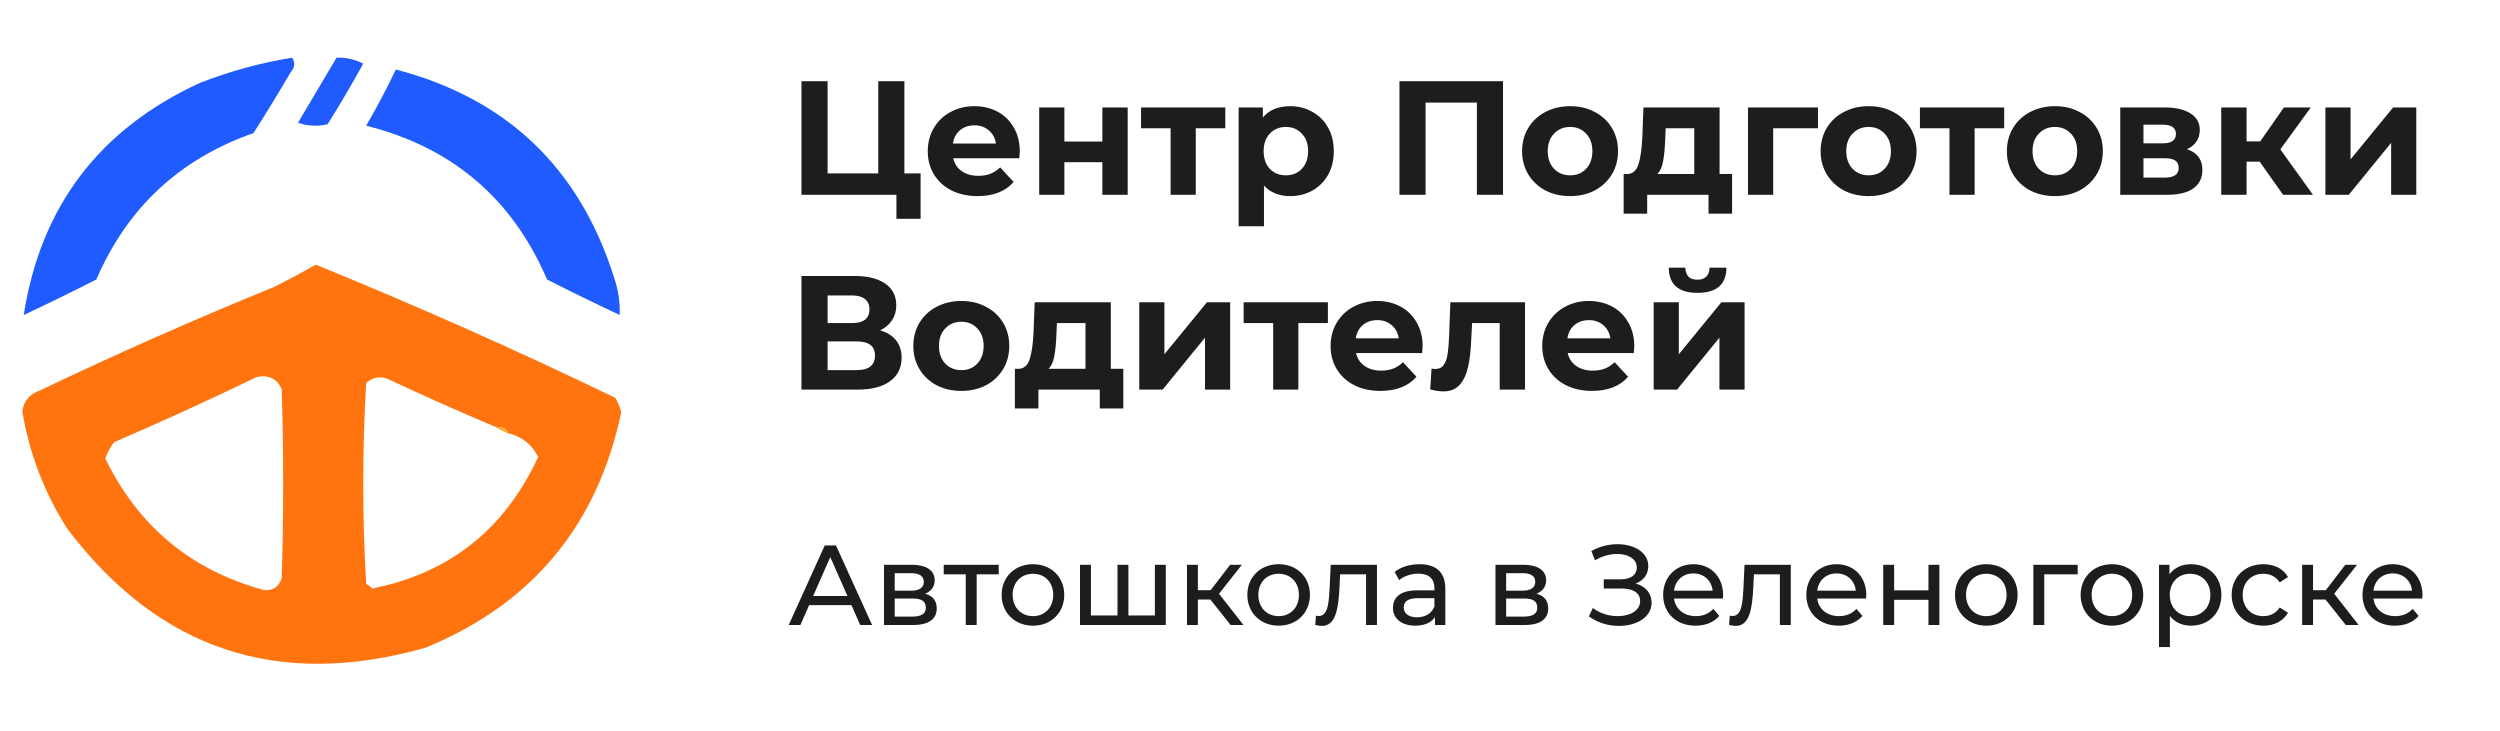
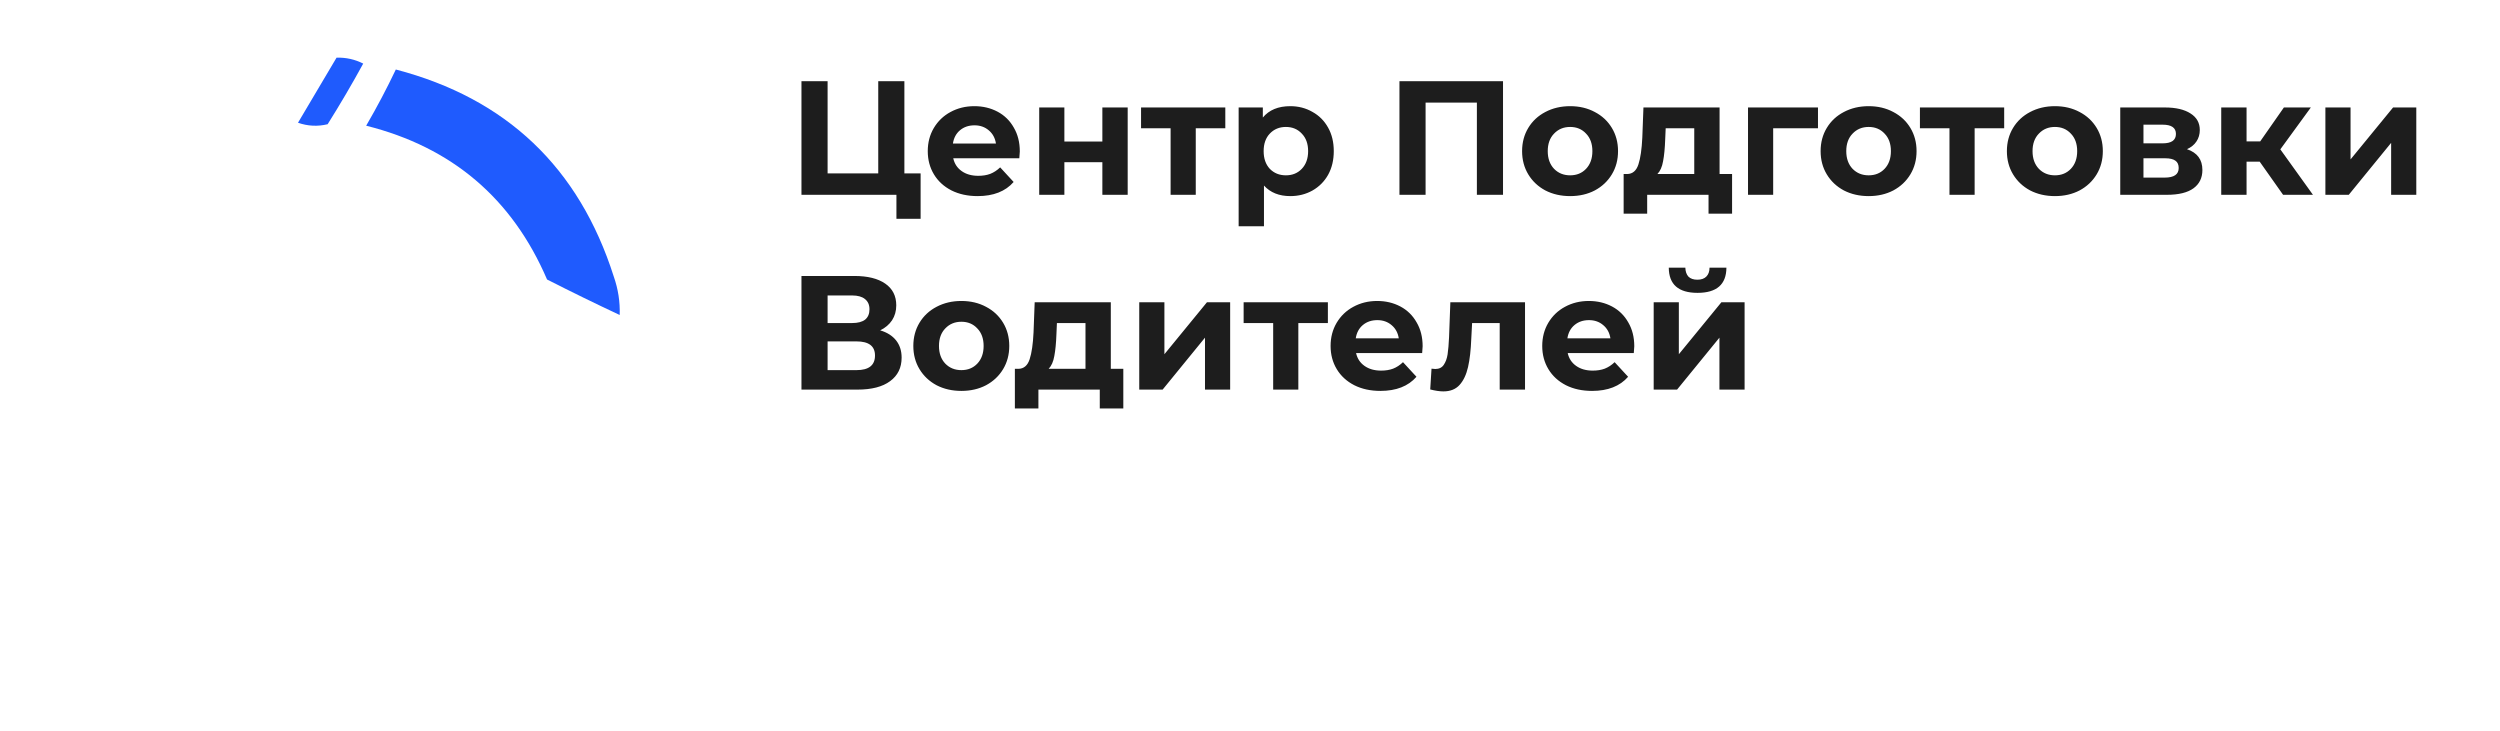
<svg xmlns="http://www.w3.org/2000/svg" width="308" height="90" viewBox="0 0 308 90" fill="none">
  <path d="M113.42 21.36V26.96H110.44V24H98.74V10H101.96V21.36H108.2V10H111.42V21.36H113.42ZM125.64 18.66C125.64 18.7 125.62 18.98 125.58 19.5H117.44C117.586 20.167 117.933 20.693 118.48 21.08C119.026 21.467 119.706 21.66 120.52 21.66C121.08 21.66 121.573 21.58 122 21.42C122.44 21.247 122.846 20.98 123.22 20.62L124.88 22.42C123.866 23.58 122.386 24.16 120.44 24.16C119.226 24.16 118.153 23.927 117.22 23.46C116.286 22.98 115.566 22.32 115.06 21.48C114.553 20.64 114.3 19.687 114.3 18.62C114.3 17.567 114.546 16.62 115.04 15.78C115.546 14.927 116.233 14.267 117.1 13.8C117.98 13.32 118.96 13.08 120.04 13.08C121.093 13.08 122.046 13.307 122.9 13.76C123.753 14.213 124.42 14.867 124.9 15.72C125.393 16.56 125.64 17.54 125.64 18.66ZM120.06 15.44C119.353 15.44 118.76 15.64 118.28 16.04C117.8 16.44 117.506 16.987 117.4 17.68H122.7C122.593 17 122.3 16.46 121.82 16.06C121.34 15.647 120.753 15.44 120.06 15.44ZM128.031 13.24H131.131V17.44H135.811V13.24H138.931V24H135.811V19.98H131.131V24H128.031V13.24ZM150.958 15.8H147.318V24H144.218V15.8H140.578V13.24H150.958V15.8ZM158.961 13.08C159.961 13.08 160.868 13.313 161.681 13.78C162.508 14.233 163.154 14.88 163.621 15.72C164.088 16.547 164.321 17.513 164.321 18.62C164.321 19.727 164.088 20.7 163.621 21.54C163.154 22.367 162.508 23.013 161.681 23.48C160.868 23.933 159.961 24.16 158.961 24.16C157.588 24.16 156.508 23.727 155.721 22.86V27.88H152.601V13.24H155.581V14.48C156.354 13.547 157.481 13.08 158.961 13.08ZM158.421 21.6C159.221 21.6 159.874 21.333 160.381 20.8C160.901 20.253 161.161 19.527 161.161 18.62C161.161 17.713 160.901 16.993 160.381 16.46C159.874 15.913 159.221 15.64 158.421 15.64C157.621 15.64 156.961 15.913 156.441 16.46C155.934 16.993 155.681 17.713 155.681 18.62C155.681 19.527 155.934 20.253 156.441 20.8C156.961 21.333 157.621 21.6 158.421 21.6ZM185.172 10V24H181.952V12.64H175.632V24H172.412V10H185.172ZM193.442 24.16C192.309 24.16 191.289 23.927 190.382 23.46C189.489 22.98 188.789 22.32 188.282 21.48C187.776 20.64 187.522 19.687 187.522 18.62C187.522 17.553 187.776 16.6 188.282 15.76C188.789 14.92 189.489 14.267 190.382 13.8C191.289 13.32 192.309 13.08 193.442 13.08C194.576 13.08 195.589 13.32 196.482 13.8C197.376 14.267 198.076 14.92 198.582 15.76C199.089 16.6 199.342 17.553 199.342 18.62C199.342 19.687 199.089 20.64 198.582 21.48C198.076 22.32 197.376 22.98 196.482 23.46C195.589 23.927 194.576 24.16 193.442 24.16ZM193.442 21.6C194.242 21.6 194.896 21.333 195.402 20.8C195.922 20.253 196.182 19.527 196.182 18.62C196.182 17.713 195.922 16.993 195.402 16.46C194.896 15.913 194.242 15.64 193.442 15.64C192.642 15.64 191.982 15.913 191.462 16.46C190.942 16.993 190.682 17.713 190.682 18.62C190.682 19.527 190.942 20.253 191.462 20.8C191.982 21.333 192.642 21.6 193.442 21.6ZM213.392 21.44V26.32H210.492V24H202.932V26.32H200.032V21.44H200.472C201.139 21.427 201.599 21.033 201.852 20.26C202.105 19.487 202.265 18.387 202.332 16.96L202.472 13.24H211.852V21.44H213.392ZM205.152 17.18C205.112 18.273 205.025 19.167 204.892 19.86C204.772 20.553 204.539 21.08 204.192 21.44H208.732V15.8H205.212L205.152 17.18ZM223.975 15.8H218.455V24H215.355V13.24H223.975V15.8ZM230.22 24.16C229.086 24.16 228.066 23.927 227.16 23.46C226.266 22.98 225.566 22.32 225.06 21.48C224.553 20.64 224.3 19.687 224.3 18.62C224.3 17.553 224.553 16.6 225.06 15.76C225.566 14.92 226.266 14.267 227.16 13.8C228.066 13.32 229.086 13.08 230.22 13.08C231.353 13.08 232.366 13.32 233.26 13.8C234.153 14.267 234.853 14.92 235.36 15.76C235.866 16.6 236.12 17.553 236.12 18.62C236.12 19.687 235.866 20.64 235.36 21.48C234.853 22.32 234.153 22.98 233.26 23.46C232.366 23.927 231.353 24.16 230.22 24.16ZM230.22 21.6C231.02 21.6 231.673 21.333 232.18 20.8C232.7 20.253 232.96 19.527 232.96 18.62C232.96 17.713 232.7 16.993 232.18 16.46C231.673 15.913 231.02 15.64 230.22 15.64C229.42 15.64 228.76 15.913 228.24 16.46C227.72 16.993 227.46 17.713 227.46 18.62C227.46 19.527 227.72 20.253 228.24 20.8C228.76 21.333 229.42 21.6 230.22 21.6ZM246.915 15.8H243.275V24H240.175V15.8H236.535V13.24H246.915V15.8ZM253.169 24.16C252.036 24.16 251.016 23.927 250.109 23.46C249.216 22.98 248.516 22.32 248.009 21.48C247.502 20.64 247.249 19.687 247.249 18.62C247.249 17.553 247.502 16.6 248.009 15.76C248.516 14.92 249.216 14.267 250.109 13.8C251.016 13.32 252.036 13.08 253.169 13.08C254.302 13.08 255.316 13.32 256.209 13.8C257.102 14.267 257.802 14.92 258.309 15.76C258.816 16.6 259.069 17.553 259.069 18.62C259.069 19.687 258.816 20.64 258.309 21.48C257.802 22.32 257.102 22.98 256.209 23.46C255.316 23.927 254.302 24.16 253.169 24.16ZM253.169 21.6C253.969 21.6 254.622 21.333 255.129 20.8C255.649 20.253 255.909 19.527 255.909 18.62C255.909 17.713 255.649 16.993 255.129 16.46C254.622 15.913 253.969 15.64 253.169 15.64C252.369 15.64 251.709 15.913 251.189 16.46C250.669 16.993 250.409 17.713 250.409 18.62C250.409 19.527 250.669 20.253 251.189 20.8C251.709 21.333 252.369 21.6 253.169 21.6ZM269.435 18.38C270.702 18.807 271.335 19.66 271.335 20.94C271.335 21.913 270.968 22.667 270.235 23.2C269.502 23.733 268.408 24 266.955 24H261.215V13.24H266.715C268.062 13.24 269.115 13.487 269.875 13.98C270.635 14.46 271.015 15.14 271.015 16.02C271.015 16.553 270.875 17.027 270.595 17.44C270.328 17.84 269.942 18.153 269.435 18.38ZM264.075 17.66H266.435C267.528 17.66 268.075 17.273 268.075 16.5C268.075 15.74 267.528 15.36 266.435 15.36H264.075V17.66ZM266.695 21.88C267.842 21.88 268.415 21.487 268.415 20.7C268.415 20.287 268.282 19.987 268.015 19.8C267.748 19.6 267.328 19.5 266.755 19.5H264.075V21.88H266.695ZM278.396 19.92H276.776V24H273.656V13.24H276.776V17.42H278.456L281.376 13.24H284.696L280.936 18.4L284.956 24H281.276L278.396 19.92ZM286.488 13.24H289.588V19.64L294.828 13.24H297.688V24H294.588V17.6L289.368 24H286.488V13.24ZM108.44 40.7C109.293 40.953 109.947 41.367 110.4 41.94C110.853 42.513 111.08 43.22 111.08 44.06C111.08 45.3 110.607 46.267 109.66 46.96C108.727 47.653 107.387 48 105.64 48H98.74V34H105.26C106.887 34 108.153 34.313 109.06 34.94C109.967 35.567 110.42 36.46 110.42 37.62C110.42 38.313 110.247 38.927 109.9 39.46C109.553 39.98 109.067 40.393 108.44 40.7ZM101.96 39.8H104.98C105.687 39.8 106.22 39.66 106.58 39.38C106.94 39.087 107.12 38.66 107.12 38.1C107.12 37.553 106.933 37.133 106.56 36.84C106.2 36.547 105.673 36.4 104.98 36.4H101.96V39.8ZM105.52 45.6C107.04 45.6 107.8 45 107.8 43.8C107.8 42.64 107.04 42.06 105.52 42.06H101.96V45.6H105.52ZM118.442 48.16C117.309 48.16 116.289 47.927 115.382 47.46C114.489 46.98 113.789 46.32 113.282 45.48C112.776 44.64 112.522 43.687 112.522 42.62C112.522 41.553 112.776 40.6 113.282 39.76C113.789 38.92 114.489 38.267 115.382 37.8C116.289 37.32 117.309 37.08 118.442 37.08C119.576 37.08 120.589 37.32 121.482 37.8C122.376 38.267 123.076 38.92 123.582 39.76C124.089 40.6 124.342 41.553 124.342 42.62C124.342 43.687 124.089 44.64 123.582 45.48C123.076 46.32 122.376 46.98 121.482 47.46C120.589 47.927 119.576 48.16 118.442 48.16ZM118.442 45.6C119.242 45.6 119.896 45.333 120.402 44.8C120.922 44.253 121.182 43.527 121.182 42.62C121.182 41.713 120.922 40.993 120.402 40.46C119.896 39.913 119.242 39.64 118.442 39.64C117.642 39.64 116.982 39.913 116.462 40.46C115.942 40.993 115.682 41.713 115.682 42.62C115.682 43.527 115.942 44.253 116.462 44.8C116.982 45.333 117.642 45.6 118.442 45.6ZM138.392 45.44V50.32H135.492V48H127.932V50.32H125.032V45.44H125.472C126.139 45.427 126.599 45.033 126.852 44.26C127.105 43.487 127.265 42.387 127.332 40.96L127.472 37.24H136.852V45.44H138.392ZM130.152 41.18C130.112 42.273 130.025 43.167 129.892 43.86C129.772 44.553 129.539 45.08 129.192 45.44H133.732V39.8H130.212L130.152 41.18ZM140.355 37.24H143.455V43.64L148.695 37.24H151.555V48H148.455V41.6L143.235 48H140.355V37.24ZM163.595 39.8H159.955V48H156.855V39.8H153.215V37.24H163.595V39.8ZM175.269 42.66C175.269 42.7 175.249 42.98 175.209 43.5H167.069C167.215 44.167 167.562 44.693 168.109 45.08C168.655 45.467 169.335 45.66 170.149 45.66C170.709 45.66 171.202 45.58 171.629 45.42C172.069 45.247 172.475 44.98 172.849 44.62L174.509 46.42C173.495 47.58 172.015 48.16 170.069 48.16C168.855 48.16 167.782 47.927 166.849 47.46C165.915 46.98 165.195 46.32 164.689 45.48C164.182 44.64 163.929 43.687 163.929 42.62C163.929 41.567 164.175 40.62 164.669 39.78C165.175 38.927 165.862 38.267 166.729 37.8C167.609 37.32 168.589 37.08 169.669 37.08C170.722 37.08 171.675 37.307 172.529 37.76C173.382 38.213 174.049 38.867 174.529 39.72C175.022 40.56 175.269 41.54 175.269 42.66ZM169.689 39.44C168.982 39.44 168.389 39.64 167.909 40.04C167.429 40.44 167.135 40.987 167.029 41.68H172.329C172.222 41 171.929 40.46 171.449 40.06C170.969 39.647 170.382 39.44 169.689 39.44ZM187.883 37.24V48H184.763V39.8H181.363L181.263 41.7C181.209 43.113 181.076 44.287 180.863 45.22C180.649 46.153 180.303 46.887 179.823 47.42C179.343 47.953 178.676 48.22 177.823 48.22C177.369 48.22 176.829 48.14 176.203 47.98L176.363 45.42C176.576 45.447 176.729 45.46 176.823 45.46C177.289 45.46 177.636 45.293 177.863 44.96C178.103 44.613 178.263 44.18 178.343 43.66C178.423 43.127 178.483 42.427 178.523 41.56L178.683 37.24H187.883ZM201.343 42.66C201.343 42.7 201.323 42.98 201.283 43.5H193.143C193.289 44.167 193.636 44.693 194.183 45.08C194.729 45.467 195.409 45.66 196.223 45.66C196.783 45.66 197.276 45.58 197.703 45.42C198.143 45.247 198.549 44.98 198.923 44.62L200.583 46.42C199.569 47.58 198.089 48.16 196.143 48.16C194.929 48.16 193.856 47.927 192.923 47.46C191.989 46.98 191.269 46.32 190.763 45.48C190.256 44.64 190.003 43.687 190.003 42.62C190.003 41.567 190.249 40.62 190.743 39.78C191.249 38.927 191.936 38.267 192.803 37.8C193.683 37.32 194.663 37.08 195.743 37.08C196.796 37.08 197.749 37.307 198.603 37.76C199.456 38.213 200.123 38.867 200.603 39.72C201.096 40.56 201.343 41.54 201.343 42.66ZM195.763 39.44C195.056 39.44 194.463 39.64 193.983 40.04C193.503 40.44 193.209 40.987 193.103 41.68H198.403C198.296 41 198.003 40.46 197.523 40.06C197.043 39.647 196.456 39.44 195.763 39.44ZM203.734 37.24H206.834V43.64L212.074 37.24H214.934V48H211.834V41.6L206.614 48H203.734V37.24ZM209.134 36.08C206.788 36.08 205.608 35.047 205.594 32.98H207.634C207.648 33.447 207.774 33.813 208.014 34.08C208.268 34.333 208.634 34.46 209.114 34.46C209.594 34.46 209.961 34.333 210.214 34.08C210.481 33.813 210.614 33.447 210.614 32.98H212.694C212.681 35.047 211.494 36.08 209.134 36.08Z" fill="#1D1D1D" />
-   <path d="M105.974 77L104.896 74.55H99.688L98.61 77H97.168L101.606 67.2H102.992L107.444 77H105.974ZM100.178 73.43H104.406L102.292 68.628L100.178 73.43ZM113.965 73.15C114.945 73.402 115.407 74.018 115.407 74.956C115.407 76.244 114.455 77 112.481 77H108.911V69.58H112.355C114.105 69.58 115.155 70.266 115.155 71.484C115.155 72.282 114.707 72.856 113.965 73.15ZM110.227 70.616V72.772H112.243C113.265 72.772 113.811 72.394 113.811 71.68C113.811 70.966 113.265 70.616 112.243 70.616H110.227ZM112.383 75.964C113.489 75.964 114.063 75.628 114.063 74.872C114.063 74.102 113.573 73.738 112.467 73.738H110.227V75.964H112.383ZM123.041 69.58V70.756H120.325V77H118.981V70.756H116.265V69.58H123.041ZM127.265 77.084C125.039 77.084 123.401 75.502 123.401 73.29C123.401 71.078 125.039 69.51 127.265 69.51C129.491 69.51 131.115 71.078 131.115 73.29C131.115 75.502 129.491 77.084 127.265 77.084ZM127.265 75.908C128.693 75.908 129.757 74.872 129.757 73.29C129.757 71.708 128.693 70.686 127.265 70.686C125.837 70.686 124.759 71.708 124.759 73.29C124.759 74.872 125.837 75.908 127.265 75.908ZM142.282 69.58H143.626V77H133.056V69.58H134.4V75.824H137.676V69.58H139.02V75.824H142.282V69.58ZM151.612 77L149.12 73.864H147.58V77H146.236V69.58H147.58V72.716H149.148L151.556 69.58H152.998L150.184 73.15L153.194 77H151.612ZM157.535 77.084C155.309 77.084 153.671 75.502 153.671 73.29C153.671 71.078 155.309 69.51 157.535 69.51C159.761 69.51 161.385 71.078 161.385 73.29C161.385 75.502 159.761 77.084 157.535 77.084ZM157.535 75.908C158.963 75.908 160.027 74.872 160.027 73.29C160.027 71.708 158.963 70.686 157.535 70.686C156.107 70.686 155.029 71.708 155.029 73.29C155.029 74.872 156.107 75.908 157.535 75.908ZM163.943 69.58H169.641V77H168.297V70.756H165.105L165.021 72.408C164.895 75.026 164.545 77.112 162.865 77.112C162.613 77.112 162.347 77.07 162.039 76.986L162.123 75.852C162.249 75.88 162.361 75.894 162.459 75.894C163.663 75.894 163.719 74.074 163.817 72.324L163.943 69.58ZM174.886 69.51C176.916 69.51 178.064 70.49 178.064 72.52V77H176.79V76.02C176.342 76.692 175.516 77.084 174.354 77.084C172.674 77.084 171.61 76.188 171.61 74.9C171.61 73.71 172.38 72.73 174.592 72.73H176.72V72.464C176.72 71.33 176.062 70.672 174.732 70.672C173.85 70.672 172.954 70.98 172.38 71.47L171.82 70.462C172.59 69.846 173.696 69.51 174.886 69.51ZM174.578 76.048C175.586 76.048 176.384 75.586 176.72 74.732V73.696H174.648C173.318 73.696 172.94 74.214 172.94 74.844C172.94 75.586 173.556 76.048 174.578 76.048ZM189.297 73.15C190.277 73.402 190.739 74.018 190.739 74.956C190.739 76.244 189.787 77 187.813 77H184.243V69.58H187.687C189.437 69.58 190.487 70.266 190.487 71.484C190.487 72.282 190.039 72.856 189.297 73.15ZM185.559 70.616V72.772H187.575C188.597 72.772 189.143 72.394 189.143 71.68C189.143 70.966 188.597 70.616 187.575 70.616H185.559ZM187.715 75.964C188.821 75.964 189.395 75.628 189.395 74.872C189.395 74.102 188.905 73.738 187.799 73.738H185.559V75.964H187.715ZM201.517 71.89C202.735 72.226 203.477 73.094 203.477 74.256C203.477 76.062 201.587 77.112 199.459 77.112C198.199 77.112 196.841 76.748 195.749 75.936L196.239 74.9C197.121 75.586 198.255 75.908 199.291 75.908C200.789 75.908 202.063 75.25 202.063 74.046C202.063 73.038 201.209 72.506 199.767 72.506H197.583V71.372H199.669C200.915 71.372 201.657 70.826 201.657 69.916C201.657 68.852 200.579 68.25 199.235 68.25C198.353 68.25 197.373 68.502 196.505 69.034L196.057 67.886C197.079 67.312 198.213 67.046 199.277 67.046C201.321 67.046 203.071 68.04 203.071 69.748C203.071 70.756 202.483 71.526 201.517 71.89ZM212.291 73.332C212.291 73.444 212.277 73.612 212.263 73.738H206.243C206.411 75.04 207.461 75.908 208.931 75.908C209.799 75.908 210.527 75.614 211.073 75.012L211.815 75.88C211.143 76.664 210.121 77.084 208.889 77.084C206.495 77.084 204.899 75.502 204.899 73.29C204.899 71.092 206.481 69.51 208.623 69.51C210.765 69.51 212.291 71.05 212.291 73.332ZM208.623 70.644C207.335 70.644 206.383 71.512 206.243 72.772H211.003C210.863 71.526 209.925 70.644 208.623 70.644ZM214.925 69.58H220.623V77H219.279V70.756H216.087L216.003 72.408C215.877 75.026 215.527 77.112 213.847 77.112C213.595 77.112 213.329 77.07 213.021 76.986L213.105 75.852C213.231 75.88 213.343 75.894 213.441 75.894C214.645 75.894 214.701 74.074 214.799 72.324L214.925 69.58ZM229.928 73.332C229.928 73.444 229.914 73.612 229.9 73.738H223.88C224.048 75.04 225.098 75.908 226.568 75.908C227.436 75.908 228.164 75.614 228.71 75.012L229.452 75.88C228.78 76.664 227.758 77.084 226.526 77.084C224.132 77.084 222.536 75.502 222.536 73.29C222.536 71.092 224.118 69.51 226.26 69.51C228.402 69.51 229.928 71.05 229.928 73.332ZM226.26 70.644C224.972 70.644 224.02 71.512 223.88 72.772H228.64C228.5 71.526 227.562 70.644 226.26 70.644ZM232.013 77V69.58H233.357V72.73H237.585V69.58H238.929V77H237.585V73.892H233.357V77H232.013ZM244.72 77.084C242.494 77.084 240.856 75.502 240.856 73.29C240.856 71.078 242.494 69.51 244.72 69.51C246.946 69.51 248.57 71.078 248.57 73.29C248.57 75.502 246.946 77.084 244.72 77.084ZM244.72 75.908C246.148 75.908 247.212 74.872 247.212 73.29C247.212 71.708 246.148 70.686 244.72 70.686C243.292 70.686 242.214 71.708 242.214 73.29C242.214 74.872 243.292 75.908 244.72 75.908ZM255.971 69.58V70.756H251.855V77H250.511V69.58H255.971ZM260.197 77.084C257.971 77.084 256.333 75.502 256.333 73.29C256.333 71.078 257.971 69.51 260.197 69.51C262.423 69.51 264.047 71.078 264.047 73.29C264.047 75.502 262.423 77.084 260.197 77.084ZM260.197 75.908C261.625 75.908 262.689 74.872 262.689 73.29C262.689 71.708 261.625 70.686 260.197 70.686C258.769 70.686 257.691 71.708 257.691 73.29C257.691 74.872 258.769 75.908 260.197 75.908ZM269.922 69.51C272.092 69.51 273.674 71.022 273.674 73.29C273.674 75.572 272.092 77.084 269.922 77.084C268.872 77.084 267.948 76.678 267.332 75.88V79.716H265.988V69.58H267.276V70.756C267.878 69.93 268.83 69.51 269.922 69.51ZM269.81 75.908C271.238 75.908 272.316 74.872 272.316 73.29C272.316 71.722 271.238 70.686 269.81 70.686C268.396 70.686 267.318 71.722 267.318 73.29C267.318 74.872 268.396 75.908 269.81 75.908ZM278.86 77.084C276.578 77.084 274.94 75.502 274.94 73.29C274.94 71.078 276.578 69.51 278.86 69.51C280.19 69.51 281.296 70.056 281.884 71.092L280.862 71.75C280.386 71.022 279.658 70.686 278.846 70.686C277.39 70.686 276.298 71.708 276.298 73.29C276.298 74.9 277.39 75.908 278.846 75.908C279.658 75.908 280.386 75.572 280.862 74.844L281.884 75.488C281.296 76.524 280.19 77.084 278.86 77.084ZM289 77L286.508 73.864H284.968V77H283.624V69.58H284.968V72.716H286.536L288.944 69.58H290.386L287.572 73.15L290.582 77H289ZM298.451 73.332C298.451 73.444 298.437 73.612 298.423 73.738H292.403C292.571 75.04 293.621 75.908 295.091 75.908C295.959 75.908 296.687 75.614 297.233 75.012L297.975 75.88C297.303 76.664 296.281 77.084 295.049 77.084C292.655 77.084 291.059 75.502 291.059 73.29C291.059 71.092 292.641 69.51 294.783 69.51C296.925 69.51 298.451 71.05 298.451 73.332ZM294.783 70.644C293.495 70.644 292.543 71.512 292.403 72.772H297.163C297.023 71.526 296.085 70.644 294.783 70.644Z" fill="#1D1D1D" />
-   <path fill-rule="evenodd" clip-rule="evenodd" d="M35.981 7.105C36.391 7.684 36.33 8.292 35.799 8.927C34.322 11.447 32.8 13.937 31.232 16.397C22.139 19.576 15.685 25.589 11.872 34.433C8.905 35.943 5.922 37.401 2.922 38.806C5.016 25.416 12.261 15.882 24.657 10.202C28.368 8.762 32.142 7.73 35.981 7.105Z" fill="#1F5BFE" />
  <path fill-rule="evenodd" clip-rule="evenodd" d="M41.462 7.105C42.621 7.069 43.717 7.312 44.749 7.834C43.361 10.371 41.9 12.861 40.366 15.304C39.13 15.604 37.913 15.543 36.713 15.121C38.3 12.439 39.883 9.767 41.462 7.105Z" fill="#1F5BFD" />
  <path fill-rule="evenodd" clip-rule="evenodd" d="M48.766 8.563C62.385 12.126 71.335 20.628 75.616 34.069C76.158 35.619 76.401 37.198 76.346 38.806C73.346 37.401 70.363 35.943 67.396 34.433C63.112 24.452 55.684 18.136 45.113 15.486C46.434 13.216 47.651 10.908 48.766 8.563Z" fill="#1F5BFE" />
-   <path fill-rule="evenodd" clip-rule="evenodd" d="M38.905 32.611C51.396 37.696 63.694 43.162 75.8 49.008C76.145 49.576 76.389 50.184 76.53 50.83C73.588 64.752 65.552 74.408 52.421 79.798C34.232 84.957 19.498 80.038 8.22 65.04C5.426 60.619 3.599 55.821 2.74 50.648C2.957 49.368 3.688 48.518 4.932 48.097C14.416 43.566 24.035 39.315 33.791 35.344C35.537 34.464 37.242 33.553 38.905 32.611ZM31.599 46.458C33.056 46.135 34.091 46.621 34.704 47.915C34.947 55.688 34.947 63.462 34.704 71.235C34.36 72.307 33.63 72.793 32.512 72.692C23.555 70.254 17.041 64.849 12.969 56.478C13.231 55.754 13.596 55.086 14.064 54.474C20.017 51.911 25.862 49.239 31.599 46.458ZM61.188 52.652C61.615 52.96 62.103 53.202 62.649 53.381C64.302 53.775 65.519 54.747 66.302 56.295C62.181 65.215 55.362 70.62 45.845 72.51C45.654 72.258 45.41 72.076 45.115 71.964C44.628 63.704 44.628 55.446 45.115 47.186C45.855 46.516 46.707 46.334 47.672 46.64C52.147 48.742 56.653 50.746 61.188 52.652Z" fill="#FF740F" />
-   <path opacity="0.718" fill-rule="evenodd" clip-rule="evenodd" d="M61.188 52.652C61.912 52.527 62.399 52.77 62.649 53.38C62.103 53.202 61.615 52.96 61.188 52.652Z" fill="#F9CA55" />
</svg>